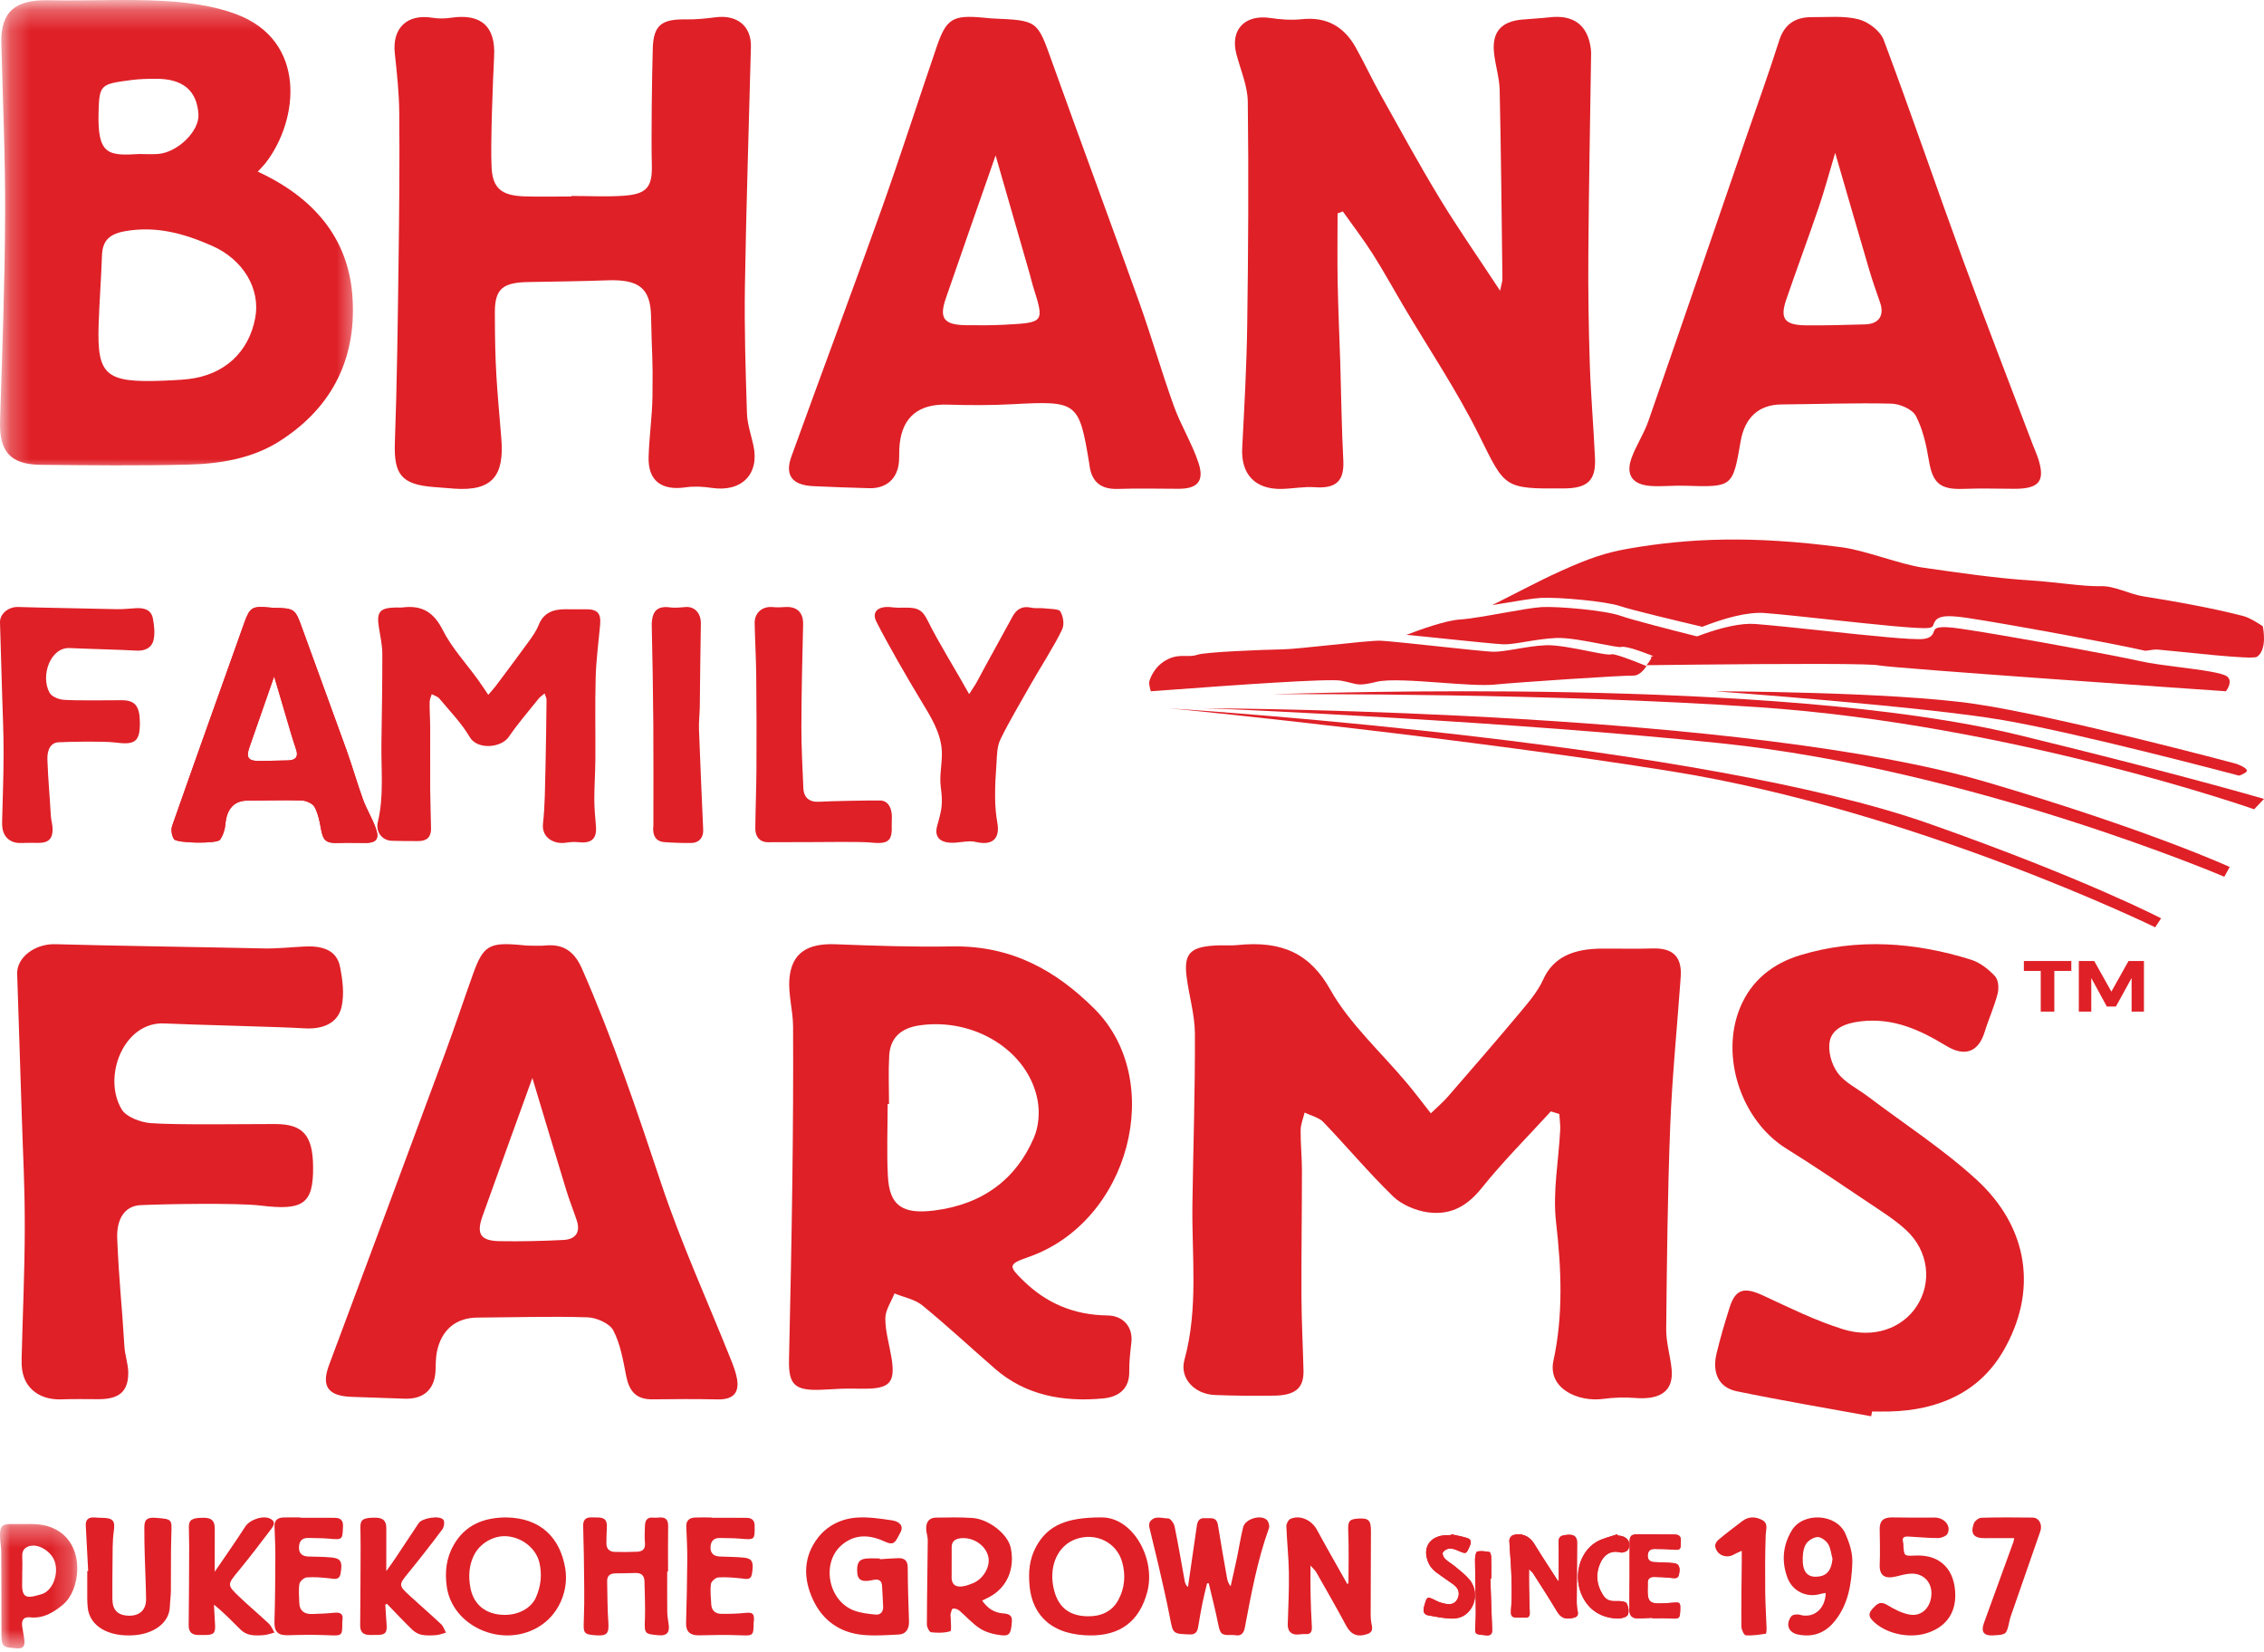
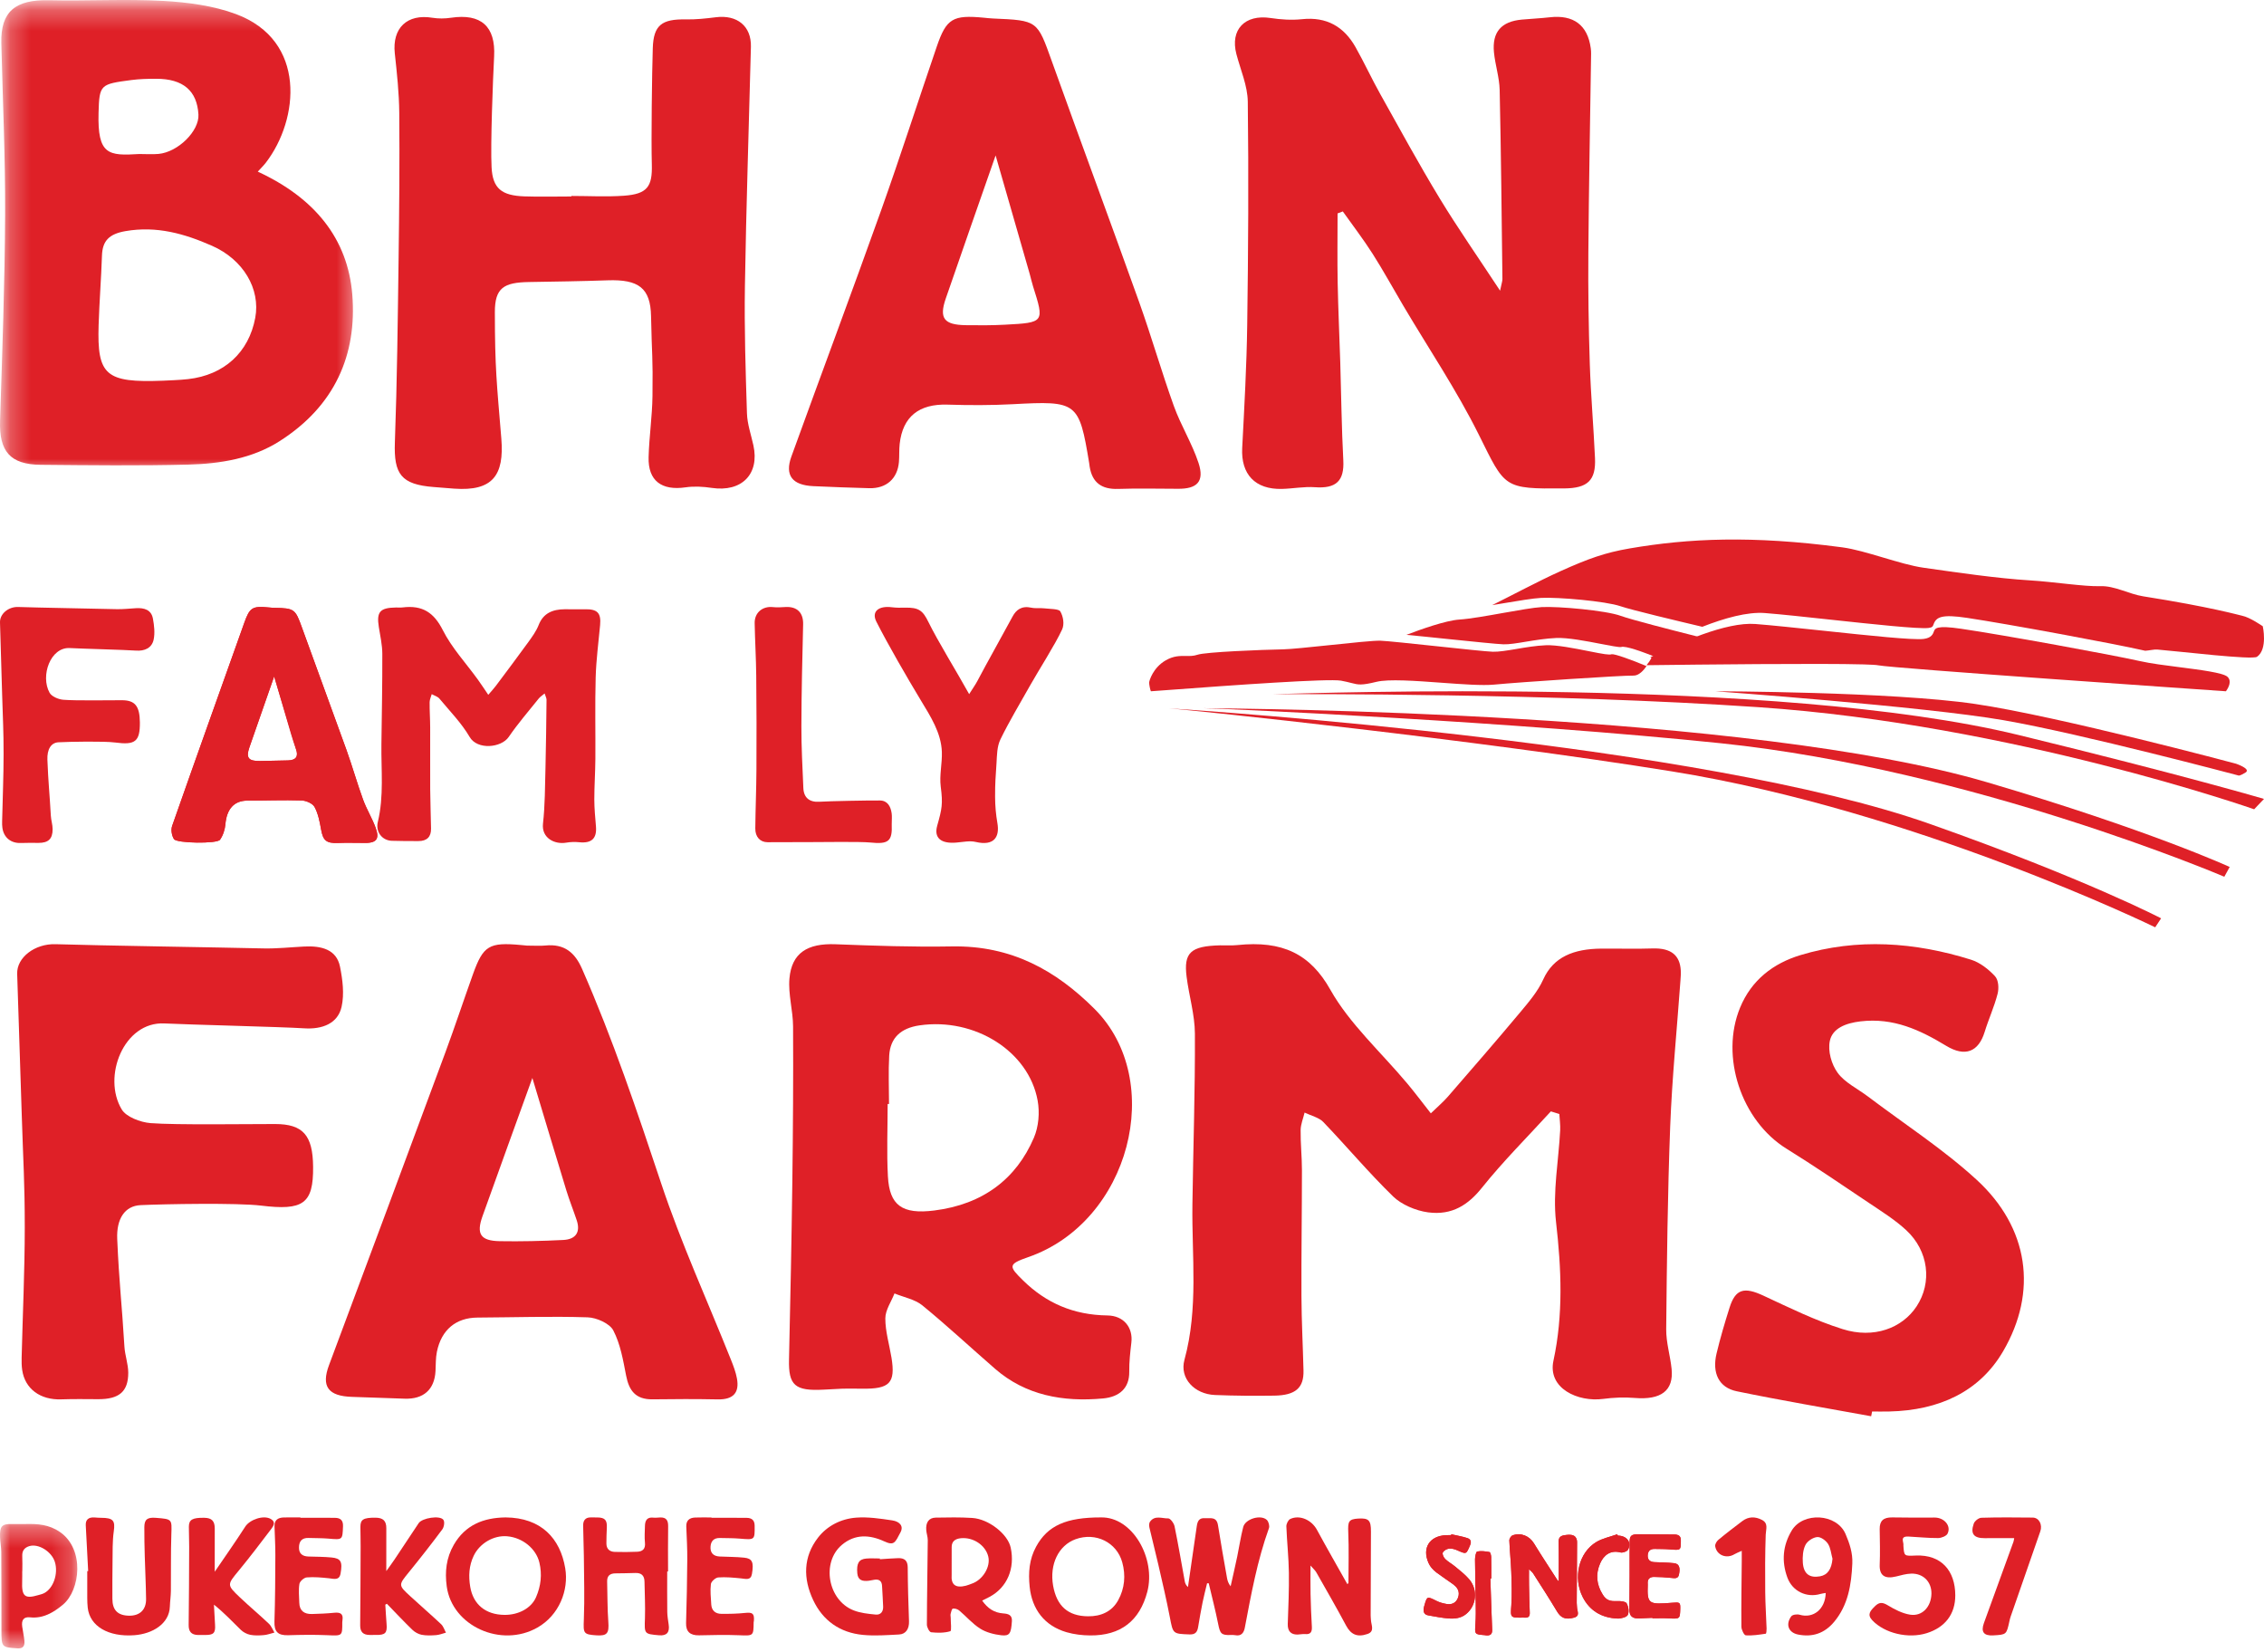
<svg xmlns="http://www.w3.org/2000/svg" xmlns:xlink="http://www.w3.org/1999/xlink" width="111px" height="81px" viewBox="0 0 111 81" version="1.1">
  <title>Group</title>
  <desc>Created with Sketch.</desc>
  <defs>
    <polygon id="path-1" points="0 0.322 3.79 0.322 3.79 6.421 0 6.421" />
    <polygon id="path-3" points="0.242 0.279 17.545 0.279 17.545 23.091 0.242 23.091" />
  </defs>
  <g id="Symbols" stroke="none" stroke-width="1" fill="none" fill-rule="evenodd">
    <g id="Header-1" transform="translate(-23, -23)">
      <g id="Group" transform="translate(23, 23)">
        <g id="Logo-/white">
          <g id="Group-3">
            <g id="Group">
              <g id="Page-1">
                <path d="M14.119,37.278 C13.66,37.291 13.2,37.301 12.74,37.307 C12.179,37.314 12.05,37.15 12.227,36.639 C12.627,35.481 13.034,34.325 13.441,33.159 L14.513,36.728 C14.639,37.085 14.514,37.267 14.119,37.278 M18.423,40.598 C18.252,40.12 17.976,39.678 17.802,39.201 C17.509,38.4 17.278,37.577 16.99,36.774 C16.271,34.773 15.529,32.78 14.809,30.779 C14.477,29.857 14.441,29.818 13.454,29.797 C13.362,29.796 13.27,29.788 13.178,29.779 C12.366,29.701 12.244,29.781 11.973,30.543 C10.792,33.857 9.604,37.169 8.44,40.488 C8.373,40.678 8.42,40.966 8.53,41.136 C8.665,41.344 10.643,41.371 10.786,41.167 C10.937,40.953 11.028,40.666 11.051,40.403 C11.115,39.661 11.478,39.25 12.12,39.249 C13.008,39.248 13.897,39.213 14.784,39.241 C15.008,39.248 15.33,39.388 15.422,39.561 C15.601,39.892 15.675,40.286 15.742,40.662 C15.839,41.208 15.997,41.346 16.565,41.324 C16.992,41.309 17.419,41.321 17.767,41.321 C18.446,41.351 18.622,41.157 18.423,40.598" id="Fill-1" fill="#df2027" />
                <path d="M59.181,77.616 C59.107,77.931 59.023,78.244 58.959,78.562 C58.878,78.96 58.809,79.362 58.742,79.764 C58.701,80.014 58.598,80.134 58.323,80.124 C57.494,80.093 57.513,80.101 57.353,79.268 C57.188,78.407 56.985,77.553 56.79,76.699 C56.651,76.093 56.494,75.492 56.354,74.886 C56.334,74.796 56.333,74.668 56.381,74.601 C56.618,74.265 56.976,74.445 57.276,74.436 C57.379,74.433 57.554,74.67 57.586,74.821 C57.771,75.718 57.922,76.622 58.088,77.524 C58.106,77.619 58.143,77.709 58.244,77.802 C58.388,76.81 58.534,75.818 58.675,74.825 C58.709,74.584 58.783,74.407 59.065,74.426 C59.333,74.444 59.648,74.327 59.717,74.776 C59.852,75.64 60.008,76.5 60.159,77.361 C60.183,77.496 60.226,77.626 60.336,77.764 C60.444,77.279 60.556,76.796 60.658,76.311 C60.759,75.827 60.829,75.335 60.953,74.858 C61.056,74.458 61.817,74.233 62.111,74.511 C62.197,74.592 62.254,74.804 62.214,74.915 C61.644,76.498 61.343,78.15 61.03,79.8 C60.983,80.05 60.849,80.22 60.562,80.162 C60.49,80.147 60.414,80.149 60.34,80.152 C59.879,80.168 59.819,80.089 59.724,79.608 C59.591,78.94 59.418,78.28 59.262,77.616 L59.181,77.616 Z" id="Fill-3" fill="#df2027" />
                <path d="M66.112,77.611 C66.112,76.779 66.139,75.946 66.103,75.115 C66.08,74.588 66.122,74.473 66.592,74.444 C67.109,74.413 67.218,74.531 67.215,75.076 C67.206,76.446 67.204,77.817 67.201,79.188 C67.2,79.264 67.212,79.34 67.215,79.417 C67.225,79.662 67.414,79.974 67.049,80.101 C66.535,80.281 66.227,80.119 65.997,79.69 C65.527,78.811 65.029,77.948 64.537,77.082 C64.484,76.988 64.396,76.914 64.252,76.747 C64.252,77.278 64.244,77.712 64.254,78.146 C64.266,78.678 64.287,79.21 64.318,79.741 C64.333,79.996 64.262,80.132 63.988,80.107 C63.867,80.097 63.742,80.127 63.619,80.13 C63.283,80.138 63.125,79.952 63.137,79.608 C63.164,78.771 63.205,77.933 63.192,77.096 C63.181,76.339 63.096,75.583 63.068,74.826 C63.064,74.704 63.159,74.512 63.258,74.465 C63.728,74.246 64.306,74.514 64.567,74.994 C65.051,75.888 65.559,76.769 66.056,77.655 C66.075,77.64 66.094,77.626 66.112,77.611" id="Fill-5" fill="#df2027" />
                <path d="M53.339,79.235 C53.988,79.244 54.52,78.999 54.823,78.447 C55.141,77.868 55.199,77.231 55.022,76.589 C54.751,75.607 53.717,75.099 52.732,75.457 C51.898,75.76 51.449,76.689 51.632,77.732 C51.808,78.735 52.366,79.226 53.339,79.235 M53.977,74.388 C55.521,74.351 56.683,76.395 56.249,78.039 C55.877,79.446 54.958,80.187 53.442,80.173 C53.058,80.17 52.661,80.122 52.295,80.017 C51.211,79.703 50.593,78.89 50.482,77.783 C50.413,77.096 50.458,76.447 50.798,75.823 C51.362,74.785 52.281,74.385 53.977,74.388" id="Fill-7" fill="#df2027" />
                <path d="M24.737,79.166 C25.439,79.171 26.052,78.828 26.28,78.302 C26.52,77.751 26.584,77.186 26.445,76.6 C26.282,75.92 25.627,75.381 24.87,75.313 C24.206,75.254 23.518,75.656 23.225,76.268 C22.99,76.758 22.967,77.268 23.054,77.789 C23.2,78.659 23.815,79.16 24.737,79.166 M24.791,74.388 C26.537,74.403 27.466,75.418 27.712,76.878 C27.895,77.961 27.409,79.184 26.352,79.786 C24.569,80.803 22.163,79.71 21.902,77.766 C21.806,77.048 21.878,76.371 22.252,75.725 C22.809,74.764 23.695,74.4 24.791,74.388" id="Fill-9" fill="#df2027" />
                <path d="M43.139,76.438 C43.436,76.42 43.734,76.394 44.031,76.385 C44.344,76.375 44.502,76.503 44.504,76.838 C44.509,77.718 44.535,78.597 44.567,79.476 C44.58,79.843 44.421,80.11 44.078,80.127 C43.488,80.158 42.891,80.203 42.306,80.147 C41.174,80.038 40.34,79.443 39.867,78.437 C39.374,77.389 39.375,76.324 40.106,75.379 C40.555,74.8 41.233,74.455 41.976,74.399 C42.559,74.355 43.158,74.446 43.742,74.533 C44.143,74.593 44.298,74.839 44.156,75.107 C43.881,75.626 43.843,75.787 43.349,75.56 C42.629,75.229 41.914,75.196 41.277,75.733 C40.262,76.588 40.585,78.442 41.845,78.942 C42.182,79.076 42.566,79.115 42.934,79.151 C43.179,79.175 43.309,79.003 43.299,78.76 C43.286,78.419 43.264,78.078 43.245,77.738 C43.232,77.52 43.117,77.412 42.89,77.44 C42.787,77.453 42.687,77.483 42.584,77.494 C42.297,77.523 42.064,77.481 42.032,77.128 C41.989,76.642 42.103,76.434 42.478,76.404 C42.697,76.386 42.918,76.401 43.139,76.401 C43.139,76.413 43.139,76.426 43.139,76.438" id="Fill-11" fill="#df2027" />
                <path d="M46.658,77.202 C46.62,77.692 46.85,77.862 47.352,77.737 C47.455,77.711 47.552,77.669 47.652,77.633 C48.188,77.447 48.575,76.806 48.453,76.305 C48.317,75.749 47.716,75.347 47.107,75.408 C46.834,75.436 46.659,75.559 46.659,75.841 C46.657,76.295 46.658,76.749 46.658,77.202 M48.155,78.466 C48.422,78.849 48.745,79.063 49.187,79.094 C49.441,79.111 49.632,79.176 49.612,79.472 C49.573,80.078 49.503,80.212 49.089,80.165 C48.735,80.124 48.352,80.026 48.06,79.842 C47.678,79.601 47.377,79.244 47.028,78.95 C46.951,78.886 46.812,78.841 46.717,78.859 C46.663,78.87 46.631,79.024 46.607,79.118 C46.591,79.177 46.613,79.244 46.612,79.307 C46.61,79.537 46.664,79.945 46.591,79.967 C46.299,80.055 45.964,80.052 45.653,80.018 C45.566,80.008 45.444,79.776 45.444,79.645 C45.447,78.266 45.475,76.886 45.487,75.506 C45.488,75.344 45.427,75.182 45.413,75.018 C45.381,74.631 45.54,74.404 45.879,74.398 C46.476,74.388 47.075,74.376 47.669,74.414 C48.48,74.467 49.411,75.209 49.552,75.865 C49.774,76.895 49.376,77.825 48.515,78.284 C48.404,78.344 48.29,78.398 48.155,78.466" id="Fill-13" fill="#df2027" />
                <path d="M32.712,77.039 C32.712,77.699 32.707,78.359 32.715,79.019 C32.719,79.224 32.753,79.429 32.783,79.634 C32.842,80.023 32.691,80.198 32.315,80.166 C31.576,80.101 31.594,80.101 31.621,79.325 C31.641,78.731 31.607,78.134 31.599,77.539 C31.595,77.227 31.437,77.101 31.143,77.112 C30.816,77.125 30.49,77.125 30.163,77.131 C29.908,77.136 29.759,77.248 29.767,77.532 C29.786,78.19 29.776,78.851 29.825,79.507 C29.866,80.063 29.773,80.203 29.246,80.169 C28.593,80.126 28.598,80.068 28.625,79.389 C28.667,78.344 28.633,77.296 28.625,76.249 C28.621,75.759 28.594,75.27 28.591,74.779 C28.589,74.54 28.701,74.385 28.959,74.388 C29.072,74.389 29.186,74.388 29.299,74.39 C29.66,74.397 29.769,74.521 29.752,74.892 C29.74,75.15 29.73,75.408 29.731,75.665 C29.731,75.938 29.894,76.07 30.138,76.078 C30.504,76.09 30.87,76.086 31.235,76.071 C31.497,76.06 31.653,75.944 31.621,75.627 C31.593,75.359 31.614,75.085 31.62,74.813 C31.625,74.54 31.723,74.364 32.032,74.399 C32.144,74.412 32.259,74.393 32.373,74.39 C32.667,74.382 32.764,74.535 32.758,74.828 C32.745,75.565 32.754,76.301 32.754,77.038 C32.739,77.038 32.726,77.039 32.712,77.039" id="Fill-15" fill="#df2027" />
                <path d="M10.528,77.051 C11.032,76.31 11.546,75.584 12.026,74.837 C12.247,74.494 12.921,74.26 13.274,74.463 C13.533,74.611 13.416,74.8 13.299,74.953 C12.782,75.633 12.267,76.314 11.723,76.975 C11.131,77.693 11.11,77.689 11.762,78.308 C12.226,78.748 12.719,79.16 13.183,79.599 C13.304,79.714 13.366,79.887 13.455,80.033 C13.283,80.076 13.114,80.142 12.94,80.157 C12.717,80.177 12.484,80.185 12.269,80.143 C12.104,80.11 11.928,80.017 11.809,79.902 C11.384,79.488 10.98,79.054 10.489,78.665 C10.507,78.989 10.521,79.313 10.543,79.637 C10.572,80.061 10.475,80.159 10.026,80.151 C9.92,80.149 9.814,80.154 9.708,80.152 C9.374,80.144 9.246,79.977 9.25,79.659 C9.267,78.383 9.27,77.108 9.275,75.833 C9.276,75.503 9.26,75.173 9.26,74.844 C9.261,74.496 9.436,74.398 10.015,74.406 C10.383,74.411 10.53,74.566 10.529,74.936 C10.527,75.632 10.528,76.327 10.528,77.051" id="Fill-17" fill="#df2027" />
                <path d="M18.891,78.665 C18.911,78.98 18.927,79.297 18.953,79.612 C18.99,80.057 18.892,80.158 18.418,80.149 C18.325,80.147 18.232,80.149 18.139,80.15 C17.808,80.153 17.656,80.005 17.659,79.679 C17.672,78.389 17.676,77.099 17.681,75.809 C17.682,75.492 17.672,75.174 17.67,74.857 C17.667,74.489 17.816,74.398 18.404,74.401 C18.784,74.403 18.941,74.557 18.94,74.915 C18.938,75.602 18.939,76.289 18.939,77.019 C19.078,76.824 19.217,76.639 19.345,76.448 C19.741,75.856 20.134,75.262 20.527,74.669 C20.696,74.414 21.566,74.274 21.738,74.505 C21.811,74.604 21.773,74.856 21.687,74.972 C21.161,75.679 20.617,76.373 20.06,77.058 C19.533,77.706 19.518,77.702 20.116,78.252 C20.616,78.714 21.134,79.158 21.629,79.624 C21.74,79.73 21.787,79.897 21.864,80.036 C21.704,80.079 21.548,80.145 21.386,80.158 C21.149,80.176 20.903,80.186 20.673,80.142 C20.508,80.11 20.335,80.011 20.215,79.895 C19.788,79.482 19.382,79.048 18.969,78.622 C18.943,78.637 18.917,78.651 18.891,78.665" id="Fill-19" fill="#df2027" />
                <path d="M4.323,77.02 C4.284,76.272 4.242,75.523 4.205,74.775 C4.192,74.511 4.326,74.365 4.648,74.391 C4.75,74.399 4.851,74.407 4.953,74.407 C5.557,74.408 5.652,74.547 5.579,75.065 C5.508,75.565 5.525,76.075 5.517,76.582 C5.507,77.178 5.51,77.775 5.51,78.371 C5.51,78.93 5.77,79.195 6.324,79.206 C6.848,79.216 7.169,78.918 7.162,78.387 C7.154,77.69 7.117,76.993 7.098,76.296 C7.086,75.816 7.072,75.336 7.077,74.856 C7.081,74.484 7.228,74.377 7.637,74.408 C8.45,74.472 8.425,74.471 8.401,75.216 C8.37,76.144 8.388,77.072 8.378,78.001 C8.375,78.254 8.336,78.507 8.328,78.761 C8.3,79.598 7.483,80.097 6.58,80.163 C5.317,80.255 4.401,79.724 4.301,78.813 C4.267,78.498 4.282,78.178 4.278,77.86 C4.275,77.58 4.278,77.301 4.278,77.021 C4.293,77.02 4.308,77.02 4.323,77.02" id="Fill-21" fill="#df2027" />
                <g id="Group-25" transform="translate(0, 74.388)">
                  <mask id="mask-2" fill="white">
                    <use xlink:href="#path-1" />
                  </mask>
                  <g id="Clip-24" />
                  <path d="M1.094,2.631 L1.09,2.631 C1.088,2.795 1.094,2.958 1.087,3.121 C1.057,3.869 1.212,4.006 1.879,3.808 C1.972,3.781 2.069,3.76 2.156,3.716 C2.614,3.489 2.866,2.762 2.692,2.187 C2.537,1.679 1.892,1.27 1.44,1.406 C1.225,1.471 1.077,1.608 1.091,1.897 C1.104,2.141 1.094,2.387 1.094,2.631 M1.268,0.324 C1.852,0.312 2.4,0.343 2.942,0.717 C4.16,1.559 3.937,3.565 3.088,4.275 C2.61,4.675 2.097,4.966 1.475,4.898 C1.169,4.865 1.043,5.02 1.089,5.355 C1.12,5.583 1.172,5.808 1.195,6.037 C1.222,6.304 1.129,6.437 0.861,6.419 C0.071,6.365 0.071,6.373 0.07,5.488 C0.069,4.222 0.07,2.956 0.062,1.69 C0.06,1.446 0.01,1.203 0.002,0.959 C-0.016,0.428 0.094,0.315 0.576,0.324 C0.806,0.328 1.037,0.324 1.268,0.324" id="Fill-23" fill="#df2027" mask="url(#mask-2)" />
                </g>
                <path d="M89.844,76.415 C89.775,76.166 89.754,75.882 89.622,75.681 C89.511,75.511 89.262,75.334 89.091,75.351 C88.883,75.372 88.612,75.547 88.516,75.741 C88.393,75.986 88.37,76.32 88.39,76.609 C88.43,77.16 88.722,77.366 89.231,77.276 C89.606,77.209 89.801,76.92 89.844,76.415 M89.512,78.092 C89.404,78.111 89.327,78.118 89.252,78.14 C88.578,78.339 87.878,78.014 87.629,77.329 C87.341,76.535 87.407,75.76 87.846,75.03 C88.4,74.108 90.052,74.19 90.485,75.204 C90.684,75.669 90.839,76.134 90.816,76.645 C90.771,77.687 90.609,78.687 89.927,79.505 C89.444,80.085 88.848,80.268 88.154,80.129 C87.689,80.035 87.532,79.638 87.82,79.239 C87.886,79.149 88.11,79.123 88.237,79.16 C88.897,79.354 89.493,78.893 89.512,78.092" id="Fill-26" fill="#df2027" />
                <path d="M34.883,74.407 C35.458,74.407 36.034,74.402 36.609,74.409 C36.859,74.413 36.997,74.525 36.999,74.794 C37.005,75.497 37.013,75.491 36.263,75.427 C35.943,75.4 35.619,75.406 35.297,75.397 C34.993,75.389 34.852,75.556 34.836,75.825 C34.818,76.117 34.966,76.29 35.282,76.304 C35.685,76.323 36.089,76.32 36.488,76.361 C36.883,76.402 36.964,76.584 36.867,77.158 C36.812,77.486 36.568,77.401 36.335,77.377 C35.962,77.34 35.584,77.303 35.213,77.33 C35.08,77.341 34.87,77.529 34.854,77.655 C34.813,77.984 34.852,78.324 34.872,78.659 C34.89,78.952 35.072,79.113 35.369,79.115 C35.756,79.118 36.145,79.111 36.529,79.07 C36.891,79.032 36.987,79.095 36.963,79.453 C36.961,79.479 36.95,79.504 36.95,79.53 C36.942,80.212 36.943,80.192 36.207,80.163 C35.564,80.137 34.918,80.155 34.274,80.168 C33.829,80.177 33.625,79.98 33.637,79.567 C33.667,78.534 33.689,77.501 33.696,76.468 C33.701,75.926 33.669,75.383 33.648,74.841 C33.635,74.547 33.79,74.406 34.078,74.394 C34.346,74.382 34.615,74.391 34.883,74.391 L34.883,74.407 Z" id="Fill-28" fill="#df2027" />
                <path d="M14.728,74.406 C15.292,74.406 15.857,74.401 16.421,74.408 C16.695,74.411 16.829,74.532 16.817,74.823 C16.79,75.495 16.803,75.488 16.101,75.427 C15.78,75.4 15.454,75.407 15.13,75.395 C14.802,75.384 14.667,75.555 14.659,75.847 C14.65,76.154 14.815,76.296 15.127,76.305 C15.504,76.316 15.883,76.316 16.258,76.352 C16.713,76.395 16.802,76.561 16.696,77.145 C16.632,77.49 16.373,77.398 16.126,77.371 C15.766,77.333 15.399,77.299 15.04,77.329 C14.906,77.339 14.701,77.52 14.68,77.647 C14.63,77.948 14.667,78.264 14.674,78.574 C14.683,78.961 14.912,79.135 15.299,79.123 C15.66,79.113 16.023,79.099 16.383,79.062 C16.671,79.033 16.837,79.099 16.792,79.412 C16.787,79.451 16.781,79.489 16.781,79.528 C16.785,80.213 16.787,80.194 16.032,80.161 C15.4,80.134 14.764,80.143 14.131,80.163 C13.62,80.179 13.44,79.986 13.456,79.491 C13.491,78.408 13.496,77.324 13.5,76.241 C13.503,75.765 13.471,75.288 13.459,74.811 C13.452,74.512 13.635,74.396 13.918,74.39 C14.188,74.385 14.458,74.389 14.728,74.389 C14.728,74.395 14.728,74.4 14.728,74.406" id="Fill-30" fill="#df2027" />
                <path d="M93.32,75.767 C93.356,76.294 93.356,76.281 93.926,76.257 C95.188,76.204 95.859,77.009 95.864,78.201 C95.868,79.142 95.353,79.781 94.467,80.061 C93.556,80.348 92.395,80.068 91.795,79.431 C91.528,79.148 91.702,78.967 91.914,78.753 C92.123,78.543 92.278,78.53 92.549,78.693 C92.885,78.895 93.265,79.096 93.652,79.156 C94.244,79.248 94.681,78.77 94.695,78.131 C94.707,77.548 94.294,77.124 93.697,77.144 C93.452,77.152 93.208,77.222 92.968,77.282 C92.394,77.424 92.137,77.226 92.159,76.7 C92.183,76.121 92.166,75.539 92.158,74.958 C92.152,74.555 92.341,74.381 92.774,74.388 C93.465,74.397 94.157,74.402 94.848,74.395 C95.318,74.391 95.679,74.8 95.484,75.186 C95.426,75.301 95.183,75.399 95.024,75.4 C94.541,75.403 94.057,75.35 93.572,75.326 C93.12,75.303 93.354,75.603 93.32,75.767" id="Fill-32" fill="#df2027" />
                <path d="M98.752,75.403 C98.257,75.403 97.786,75.399 97.314,75.405 C96.775,75.411 96.593,75.195 96.771,74.689 C96.815,74.562 97.012,74.408 97.143,74.405 C97.982,74.379 98.821,74.388 99.66,74.396 C99.973,74.399 100.148,74.743 100.032,75.073 C99.544,76.466 99.061,77.86 98.577,79.254 C98.552,79.326 98.534,79.402 98.518,79.477 C98.374,80.133 98.375,80.134 97.727,80.171 C97.258,80.198 97.111,80 97.27,79.562 C97.754,78.235 98.236,76.907 98.717,75.58 C98.737,75.523 98.741,75.461 98.752,75.403" id="Fill-34" fill="#df2027" />
                <path d="M85.395,76.026 C85.226,76.104 85.127,76.138 85.041,76.19 C84.65,76.431 84.164,76.244 84.093,75.801 C84.077,75.702 84.166,75.553 84.256,75.48 C84.636,75.164 85.031,74.864 85.425,74.566 C85.728,74.337 86.061,74.341 86.384,74.509 C86.711,74.679 86.581,74.959 86.57,75.234 C86.537,76.169 86.538,77.107 86.546,78.044 C86.551,78.641 86.593,79.238 86.613,79.836 C86.617,79.924 86.6,80.085 86.573,80.089 C86.248,80.136 85.916,80.192 85.592,80.168 C85.506,80.161 85.378,79.891 85.377,79.741 C85.367,78.674 85.386,77.607 85.395,76.54 C85.397,76.39 85.395,76.241 85.395,76.026" id="Fill-36" fill="#df2027" />
                <path d="M76.422,77.519 C76.411,77.51 76.376,77.491 76.359,77.464 C75.972,76.862 75.577,76.265 75.205,75.657 C74.986,75.299 74.569,75.118 74.161,75.267 C74.081,75.296 73.997,75.433 74,75.518 C74.019,76.031 74.077,76.544 74.095,77.057 C74.114,77.602 74.134,78.149 74.098,78.691 C74.056,79.309 74.032,79.31 74.692,79.299 C74.713,79.298 74.733,79.3 74.752,79.302 C74.952,79.316 75.009,79.223 75.001,79.052 C74.982,78.599 74.973,78.146 74.965,77.693 C74.96,77.455 74.964,77.217 74.964,76.925 C75.062,77.023 75.127,77.068 75.164,77.128 C75.559,77.747 75.959,78.363 76.335,78.992 C76.522,79.306 76.741,79.42 77.172,79.301 C77.488,79.214 77.318,78.974 77.318,78.793 C77.318,78.72 77.303,78.648 77.304,78.576 C77.309,77.587 77.316,76.599 77.321,75.611 C77.321,75.566 77.317,75.519 77.305,75.476 C77.241,75.256 77.065,75.199 76.688,75.262 C76.471,75.299 76.411,75.409 76.416,75.609 C76.431,76.243 76.422,76.878 76.422,77.519" id="Fill-38" fill="#df2027" />
                <path d="M81.017,79.31 C81.017,79.318 81.018,79.325 81.018,79.333 C81.281,79.333 81.544,79.321 81.806,79.336 C82.365,79.366 82.365,79.371 82.38,78.865 C82.389,78.546 82.347,78.543 82.006,78.57 C80.837,78.662 80.75,78.653 80.787,77.69 C80.789,77.654 80.785,77.617 80.784,77.58 C80.784,77.393 80.906,77.304 81.09,77.305 C81.371,77.307 81.653,77.323 81.933,77.353 C82.104,77.37 82.269,77.405 82.315,77.198 C82.394,76.837 82.321,76.656 82.067,76.63 C81.747,76.596 81.424,76.596 81.101,76.579 C80.875,76.567 80.776,76.44 80.785,76.248 C80.793,76.06 80.887,75.928 81.121,75.933 C81.373,75.939 81.626,75.935 81.877,75.956 C82.415,76.001 82.407,76.006 82.409,75.511 C82.41,75.303 82.3,75.228 82.096,75.226 C81.503,75.221 80.908,75.218 80.314,75.214 C79.969,75.212 79.896,75.299 79.897,75.61 C79.901,76.708 79.898,77.806 79.886,78.904 C79.883,79.22 80.027,79.359 80.382,79.338 C80.594,79.326 80.806,79.32 81.017,79.31" id="Fill-40" fill="#df2027" />
                <path d="M71.156,75.214 C71.153,75.228 71.15,75.242 71.147,75.256 C71.066,75.256 70.985,75.253 70.904,75.257 C70.088,75.293 69.712,75.883 70.037,76.619 C70.209,77.011 70.59,77.188 70.907,77.429 C71.056,77.542 71.226,77.634 71.359,77.763 C71.535,77.935 71.566,78.157 71.46,78.379 C71.353,78.602 71.149,78.672 70.917,78.631 C70.751,78.602 70.58,78.556 70.431,78.481 C69.963,78.247 69.967,78.24 69.828,78.73 C69.819,78.764 69.809,78.798 69.803,78.833 C69.774,79.015 69.823,79.156 70.027,79.19 C70.363,79.247 70.699,79.318 71.037,79.342 C71.333,79.362 71.631,79.328 71.88,79.126 C72.386,78.715 72.474,77.949 72.039,77.43 C71.84,77.193 71.585,77 71.346,76.799 C71.189,76.667 71,76.569 70.855,76.426 C70.778,76.351 70.703,76.188 70.738,76.112 C70.78,76.018 70.93,75.931 71.043,75.918 C71.176,75.902 71.329,75.948 71.456,76.004 C71.9,76.2 71.883,76.2 72.075,75.753 C72.159,75.557 72.092,75.449 71.934,75.398 C71.682,75.317 71.416,75.274 71.156,75.214" id="Fill-42" fill="#df2027" />
                <path d="M79.319,75.279 C79.309,75.257 79.3,75.236 79.29,75.214 C78.948,75.337 78.571,75.412 78.27,75.591 C77.403,76.107 77.112,77.343 77.599,78.295 C77.932,78.946 78.504,79.312 79.305,79.346 C79.478,79.354 79.761,79.273 79.808,79.167 C79.88,79.004 79.841,78.763 79.751,78.598 C79.703,78.511 79.443,78.481 79.283,78.489 C78.928,78.508 78.75,78.445 78.578,78.169 C78.272,77.677 78.222,77.172 78.452,76.641 C78.624,76.245 78.953,75.974 79.452,76.106 C79.553,76.132 79.764,76.059 79.812,75.979 C80.021,75.624 79.766,75.281 79.319,75.279" id="Fill-44" fill="#df2027" />
                <path d="M73.07,77.386 C73.085,77.386 73.099,77.385 73.114,77.385 C73.114,77.031 73.119,76.677 73.11,76.324 C73.108,76.24 73.068,76.093 73.028,76.086 C72.829,76.05 72.619,76.02 72.425,76.059 C72.367,76.07 72.318,76.309 72.318,76.444 C72.321,77.168 72.343,77.893 72.353,78.617 C72.357,78.942 72.361,79.268 72.339,79.591 C72.302,80.121 72.293,80.12 72.791,80.159 C72.826,80.162 72.861,80.173 72.896,80.173 C73.074,80.177 73.168,80.106 73.158,79.891 C73.124,79.056 73.099,78.221 73.07,77.386" id="Fill-46" fill="#df2027" />
                <path d="M76.422,77.519 C76.422,76.878 76.431,76.243 76.416,75.609 C76.411,75.409 76.471,75.299 76.688,75.262 C77.065,75.199 77.241,75.256 77.305,75.476 C77.317,75.519 77.321,75.566 77.321,75.611 C77.316,76.599 77.309,77.587 77.304,78.576 C77.303,78.648 77.318,78.72 77.318,78.793 C77.318,78.974 77.488,79.214 77.172,79.301 C76.741,79.42 76.522,79.306 76.335,78.992 C75.959,78.363 75.559,77.747 75.164,77.128 C75.127,77.068 75.062,77.023 74.964,76.925 C74.964,77.217 74.96,77.455 74.965,77.693 C74.973,78.146 74.982,78.599 75.001,79.052 C75.009,79.223 74.952,79.316 74.752,79.302 C74.733,79.3 74.713,79.298 74.692,79.299 C74.032,79.31 74.056,79.309 74.098,78.691 C74.134,78.149 74.114,77.602 74.095,77.057 C74.077,76.544 74.019,76.031 74,75.518 C73.997,75.433 74.081,75.296 74.161,75.267 C74.569,75.118 74.986,75.299 75.205,75.657 C75.577,76.265 75.972,76.862 76.359,77.464 C76.376,77.491 76.411,77.51 76.422,77.519" id="Fill-48" fill="#df2027" />
                <path d="M81.017,79.31 C80.806,79.32 80.594,79.326 80.382,79.338 C80.027,79.359 79.883,79.22 79.886,78.904 C79.898,77.806 79.901,76.708 79.897,75.61 C79.896,75.299 79.969,75.212 80.314,75.214 C80.908,75.218 81.503,75.221 82.096,75.226 C82.3,75.228 82.41,75.303 82.409,75.511 C82.407,76.006 82.415,76.001 81.877,75.956 C81.626,75.935 81.373,75.939 81.121,75.933 C80.887,75.928 80.793,76.06 80.785,76.248 C80.776,76.44 80.875,76.567 81.101,76.579 C81.424,76.596 81.747,76.596 82.067,76.63 C82.321,76.656 82.394,76.837 82.315,77.198 C82.269,77.405 82.104,77.37 81.933,77.353 C81.653,77.323 81.371,77.307 81.09,77.305 C80.906,77.304 80.784,77.393 80.784,77.58 C80.785,77.617 80.789,77.654 80.787,77.69 C80.75,78.653 80.837,78.662 82.006,78.57 C82.347,78.543 82.389,78.546 82.38,78.865 C82.365,79.371 82.365,79.366 81.806,79.336 C81.544,79.321 81.281,79.333 81.018,79.333 C81.018,79.325 81.017,79.318 81.017,79.31" id="Fill-50" fill="#df2027" />
                <path d="M71.156,75.214 C71.416,75.274 71.682,75.317 71.934,75.398 C72.092,75.449 72.159,75.557 72.075,75.753 C71.883,76.2 71.9,76.2 71.456,76.004 C71.329,75.948 71.176,75.902 71.043,75.918 C70.93,75.931 70.78,76.018 70.738,76.112 C70.703,76.188 70.778,76.351 70.855,76.426 C71,76.569 71.189,76.667 71.346,76.799 C71.585,77 71.84,77.193 72.039,77.43 C72.474,77.949 72.386,78.715 71.88,79.126 C71.631,79.328 71.333,79.362 71.037,79.342 C70.699,79.318 70.363,79.247 70.027,79.19 C69.823,79.156 69.774,79.015 69.803,78.833 C69.809,78.798 69.819,78.764 69.828,78.73 C69.967,78.24 69.963,78.247 70.431,78.481 C70.58,78.556 70.751,78.602 70.917,78.631 C71.149,78.672 71.353,78.602 71.46,78.379 C71.566,78.157 71.535,77.935 71.359,77.763 C71.226,77.634 71.056,77.542 70.907,77.429 C70.59,77.188 70.209,77.011 70.037,76.619 C69.712,75.883 70.088,75.293 70.904,75.257 C70.985,75.253 71.066,75.256 71.147,75.256 C71.15,75.242 71.153,75.228 71.156,75.214" id="Fill-52" fill="#df2027" />
                <path d="M79.319,75.279 C79.766,75.281 80.021,75.624 79.812,75.979 C79.764,76.059 79.553,76.132 79.452,76.106 C78.953,75.974 78.624,76.245 78.452,76.641 C78.222,77.172 78.272,77.677 78.578,78.169 C78.75,78.445 78.928,78.508 79.283,78.489 C79.443,78.481 79.703,78.511 79.751,78.598 C79.841,78.763 79.88,79.004 79.808,79.167 C79.761,79.273 79.478,79.354 79.305,79.346 C78.504,79.312 77.932,78.946 77.599,78.295 C77.112,77.343 77.403,76.107 78.27,75.591 C78.571,75.412 78.948,75.337 79.29,75.214 C79.3,75.236 79.309,75.257 79.319,75.279" id="Fill-54" fill="#df2027" />
                <path d="M73.07,77.386 C73.099,78.221 73.124,79.056 73.158,79.891 C73.168,80.106 73.074,80.177 72.896,80.173 C72.861,80.173 72.826,80.162 72.791,80.159 C72.293,80.12 72.302,80.121 72.339,79.591 C72.361,79.268 72.357,78.942 72.353,78.617 C72.343,77.893 72.321,77.168 72.318,76.444 C72.318,76.309 72.367,76.07 72.425,76.059 C72.619,76.02 72.829,76.05 73.028,76.086 C73.068,76.093 73.108,76.24 73.11,76.324 C73.119,76.677 73.114,77.031 73.114,77.385 C73.099,77.385 73.085,77.386 73.07,77.386" id="Fill-56" fill="#df2027" />
                <path d="M56.586,35.554 C56.427,35.545 56.341,35.541 56.341,35.541 C56.368,35.544 56.452,35.549 56.586,35.554" id="Fill-58" fill="#df2027" />
                <path d="M73.546,14.25 C73.62,13.891 73.662,13.784 73.661,13.677 C73.623,10.588 73.594,7.499 73.526,4.411 C73.512,3.793 73.306,3.181 73.246,2.561 C73.151,1.565 73.609,1.052 74.618,0.96 C75.071,0.918 75.526,0.9 75.978,0.848 C77.145,0.712 77.84,1.229 77.992,2.363 C78.004,2.451 78.011,2.541 78.009,2.63 C77.963,5.892 77.898,9.153 77.874,12.416 C77.86,14.224 77.887,16.034 77.945,17.841 C77.995,19.38 78.13,20.916 78.2,22.454 C78.251,23.549 77.841,23.934 76.693,23.944 C73.693,23.97 73.801,23.918 72.505,21.313 C71.42,19.13 70.042,17.085 68.796,14.978 C68.295,14.131 67.823,13.266 67.294,12.436 C66.841,11.726 66.325,11.053 65.836,10.365 C65.751,10.397 65.665,10.429 65.579,10.462 C65.579,11.598 65.562,12.734 65.584,13.87 C65.609,15.169 65.67,16.468 65.711,17.768 C65.76,19.368 65.775,20.969 65.86,22.567 C65.913,23.571 65.514,23.961 64.472,23.885 C63.936,23.846 63.39,23.955 62.848,23.968 C61.535,24 60.837,23.247 60.903,21.966 C61.007,19.955 61.121,17.943 61.149,15.931 C61.2,12.283 61.222,8.634 61.177,4.986 C61.167,4.205 60.822,3.427 60.618,2.65 C60.304,1.45 61.036,0.692 62.294,0.883 C62.799,0.96 63.327,0.994 63.833,0.941 C65.045,0.812 65.892,1.309 66.459,2.31 C66.885,3.064 67.246,3.852 67.669,4.607 C68.626,6.32 69.566,8.044 70.583,9.721 C71.477,11.192 72.467,12.608 73.546,14.25" id="Fill-60" fill="#df2027" />
                <g id="Group-64">
                  <mask id="mask-4" fill="white">
                    <use xlink:href="#path-3" />
                  </mask>
                  <g id="Clip-63" />
                  <path d="M6.829,7.55 C7.143,7.55 7.458,7.573 7.769,7.546 C8.73,7.46 9.776,6.419 9.729,5.614 C9.663,4.449 8.977,3.862 7.662,3.862 C7.256,3.862 6.846,3.87 6.445,3.923 C4.922,4.126 4.869,4.132 4.832,5.529 C4.776,7.598 5.312,7.645 6.829,7.55 M7.99,18.663 C8.286,18.645 8.757,18.637 9.222,18.585 C10.989,18.386 12.198,17.276 12.514,15.583 C12.779,14.161 11.925,12.723 10.396,12.05 C9.052,11.458 7.688,11.064 6.147,11.331 C5.336,11.473 5.022,11.817 4.999,12.535 C4.961,13.669 4.871,14.801 4.835,15.934 C4.758,18.398 5.173,18.771 7.99,18.663 M12.639,8.414 C15.413,9.698 17.051,11.686 17.272,14.444 C17.508,17.387 16.42,19.902 13.703,21.63 C12.364,22.481 10.803,22.735 9.231,22.776 C6.819,22.837 4.404,22.809 1.992,22.786 C0.492,22.772 -0.045,22.12 0.003,20.629 C0.111,17.252 0.235,13.874 0.251,10.496 C0.264,7.703 0.133,4.909 0.065,2.116 C0.028,0.571 0.74,-0.027 2.411,0.011 C4.276,0.054 6.148,-0.058 8.008,0.045 C9.206,0.112 10.459,0.278 11.563,0.688 C15.055,1.985 14.657,5.859 13.04,7.967 C12.934,8.106 12.806,8.229 12.639,8.414" id="Fill-62" fill="#df2027" mask="url(#mask-4)" />
                </g>
                <path d="M28.015,9.606 C28.878,9.606 29.744,9.657 30.602,9.594 C31.736,9.51 31.988,9.148 31.958,8.064 C31.923,6.849 31.966,3.573 32.005,2.358 C32.04,1.232 32.446,0.929 33.628,0.951 C34.116,0.961 34.609,0.907 35.094,0.846 C36.143,0.713 36.842,1.282 36.816,2.294 C36.717,6.204 36.584,10.114 36.522,14.024 C36.489,16.103 36.555,18.184 36.622,20.263 C36.638,20.789 36.824,21.309 36.938,21.832 C37.248,23.245 36.363,24.137 34.895,23.918 C34.475,23.855 34.032,23.83 33.615,23.89 C32.435,24.062 31.769,23.568 31.8,22.413 C31.826,21.411 31.978,20.412 31.99,19.411 C32.016,17.422 31.959,17.491 31.92,15.502 C31.893,14.121 31.316,13.689 29.787,13.742 C28.501,13.788 27.215,13.804 25.929,13.826 C24.699,13.847 24.261,14.112 24.262,15.303 C24.265,18.056 24.353,18.757 24.579,21.498 C24.728,23.307 24.152,24.088 22.272,23.955 C21.934,23.931 21.597,23.901 21.259,23.875 C19.67,23.751 19.304,23.246 19.36,21.691 C19.47,18.677 19.502,15.66 19.543,12.644 C19.575,10.274 19.596,7.904 19.575,5.535 C19.567,4.56 19.461,3.585 19.356,2.614 C19.223,1.374 19.961,0.667 21.201,0.871 C21.495,0.919 21.811,0.915 22.106,0.871 C23.59,0.649 24.304,1.297 24.226,2.767 C24.167,3.89 24.043,7.078 24.101,8.199 C24.154,9.246 24.6,9.587 25.705,9.627 C26.474,9.653 27.245,9.632 28.015,9.632 L28.015,9.606 Z" id="Fill-65" fill="#df2027" />
-                 <path d="M89.976,7.494 C89.669,8.519 89.448,9.347 89.172,10.158 C88.656,11.674 88.094,13.176 87.575,14.692 C87.258,15.622 87.493,15.934 88.525,15.948 C89.498,15.96 90.472,15.929 91.445,15.902 C92.124,15.882 92.398,15.462 92.177,14.83 C91.992,14.3 91.804,13.77 91.646,13.231 C91.102,11.389 90.571,9.544 89.976,7.494 M98.575,23.96 C98.011,23.96 97.13,23.933 96.251,23.966 C95.116,24.007 94.753,23.681 94.569,22.571 C94.446,21.825 94.278,21.054 93.932,20.39 C93.764,20.066 93.152,19.798 92.733,19.788 C90.936,19.744 89.137,19.812 87.34,19.827 C86.239,19.837 85.544,20.456 85.34,21.638 C84.95,23.891 84.95,23.886 82.596,23.812 C82.047,23.795 81.494,23.859 80.947,23.824 C80.03,23.765 79.688,23.278 79.998,22.436 C80.223,21.823 80.6,21.263 80.815,20.647 C82.428,16.011 84.018,11.366 85.615,6.724 C86.157,5.147 86.726,3.578 87.23,1.99 C87.488,1.175 88.026,0.833 88.85,0.84 C89.612,0.847 90.407,0.762 91.125,0.947 C91.604,1.07 92.19,1.519 92.354,1.956 C93.691,5.517 94.915,9.117 96.222,12.69 C97.332,15.726 98.505,18.742 99.651,21.766 C99.756,22.044 99.884,22.316 99.966,22.6 C100.259,23.624 99.958,24 98.575,23.96" id="Fill-67" fill="#df2027" />
                <path d="M48.813,7.62 C47.969,10.038 47.162,12.334 46.369,14.635 C46.035,15.603 46.28,15.924 47.346,15.941 C47.987,15.951 48.629,15.952 49.269,15.918 C51.21,15.815 51.209,15.808 50.646,14.029 C50.583,13.83 50.541,13.626 50.484,13.426 C49.934,11.512 49.383,9.599 48.813,7.62 M57.739,23.961 C56.767,23.96 55.795,23.934 54.824,23.968 C54.009,23.996 53.552,23.659 53.425,22.882 C53.416,22.823 53.41,22.764 53.401,22.705 C52.904,19.699 52.816,19.645 49.655,19.815 C48.59,19.872 47.52,19.869 46.453,19.836 C45.062,19.792 44.258,20.421 44.11,21.76 C44.077,22.055 44.098,22.355 44.073,22.651 C44.002,23.466 43.457,23.953 42.622,23.933 C41.707,23.911 40.794,23.873 39.88,23.833 C38.844,23.786 38.466,23.307 38.8,22.381 C40.258,18.355 41.76,14.344 43.2,10.311 C44.15,7.646 45.014,4.951 45.931,2.275 C46.4,0.905 46.719,0.723 48.236,0.868 C48.388,0.883 48.54,0.901 48.693,0.907 C50.88,1.001 50.855,1.009 51.565,2.991 C52.981,6.94 54.443,10.875 55.856,14.825 C56.457,16.506 56.947,18.224 57.552,19.904 C57.894,20.853 58.443,21.734 58.76,22.689 C59.062,23.602 58.7,23.974 57.739,23.961" id="Fill-69" fill="#df2027" />
                <path d="M23.939,34.062 C24.091,33.884 24.211,33.757 24.314,33.619 C24.846,32.908 25.38,32.199 25.9,31.481 C26.093,31.214 26.292,30.939 26.409,30.641 C26.636,30.06 27.091,29.871 27.689,29.867 C28.017,29.865 28.346,29.876 28.673,29.868 C29.292,29.854 29.478,30.05 29.422,30.649 C29.343,31.5 29.229,32.35 29.205,33.203 C29.168,34.538 29.199,35.875 29.19,37.21 C29.185,37.873 29.138,38.535 29.138,39.198 C29.139,39.637 29.183,40.078 29.219,40.518 C29.268,41.106 29.003,41.351 28.402,41.289 C28.19,41.267 27.967,41.274 27.758,41.31 C27.189,41.407 26.543,41.081 26.622,40.376 C26.722,39.473 26.72,38.559 26.744,37.649 C26.772,36.535 26.783,35.42 26.796,34.306 C26.797,34.225 26.749,34.144 26.702,33.995 C26.577,34.101 26.478,34.162 26.412,34.245 C25.914,34.868 25.388,35.474 24.941,36.128 C24.579,36.659 23.404,36.78 23.024,36.125 C22.629,35.448 22.054,34.862 21.543,34.247 C21.458,34.145 21.295,34.101 21.167,34.029 C21.131,34.161 21.065,34.292 21.064,34.424 C21.06,34.836 21.09,35.249 21.091,35.661 C21.095,36.672 21.086,37.684 21.092,38.695 C21.096,39.338 21.124,39.98 21.133,40.623 C21.139,41.015 20.941,41.235 20.508,41.232 C20.074,41.23 19.639,41.234 19.205,41.218 C18.737,41.201 18.406,40.784 18.524,40.295 C18.829,39.03 18.683,37.752 18.7,36.478 C18.719,35.002 18.749,33.526 18.744,32.05 C18.742,31.613 18.643,31.174 18.573,30.738 C18.455,29.994 18.626,29.794 19.415,29.781 C19.525,29.78 19.636,29.791 19.744,29.777 C20.717,29.657 21.278,30.035 21.711,30.893 C22.149,31.76 22.847,32.51 23.427,33.313 C23.591,33.54 23.743,33.774 23.939,34.062" id="Fill-71" fill="#df2027" />
                <path d="M13.441,33.159 C13.034,34.324 12.628,35.481 12.227,36.639 C12.05,37.149 12.179,37.314 12.74,37.307 C13.2,37.301 13.66,37.29 14.119,37.278 C14.514,37.267 14.64,37.085 14.512,36.728 C14.428,36.489 14.347,36.248 14.275,36.005 C13.993,35.051 13.715,34.096 13.441,33.159 M17.768,41.321 C17.419,41.321 16.992,41.308 16.566,41.325 C15.998,41.345 15.84,41.208 15.742,40.662 C15.675,40.286 15.601,39.891 15.423,39.561 C15.33,39.388 15.008,39.248 14.784,39.241 C13.897,39.213 13.008,39.248 12.12,39.249 C11.479,39.25 11.115,39.66 11.052,40.403 C11.029,40.666 10.937,40.952 10.786,41.167 C10.643,41.371 8.666,41.343 8.53,41.136 C8.419,40.966 8.374,40.677 8.44,40.488 C9.605,37.169 10.792,33.857 11.972,30.543 C12.244,29.781 12.366,29.701 13.178,29.779 C13.27,29.787 13.362,29.796 13.454,29.797 C14.442,29.818 14.477,29.857 14.809,30.778 C15.53,32.779 16.271,34.773 16.99,36.774 C17.278,37.577 17.509,38.399 17.801,39.2 C17.976,39.678 18.252,40.12 18.423,40.598 C18.622,41.156 18.446,41.351 17.768,41.321" id="Fill-73" fill="#df2027" />
                <path d="M47.516,34.028 C47.711,33.719 47.828,33.557 47.918,33.386 C48.369,32.527 49.186,31.077 49.646,30.221 C49.819,29.9 50.084,29.684 50.568,29.791 C50.765,29.835 50.986,29.797 51.192,29.822 C51.47,29.855 51.91,29.843 51.985,29.973 C52.131,30.225 52.192,30.602 52.074,30.858 C51.735,31.595 50.909,32.882 50.507,33.598 C50.014,34.478 49.487,35.346 49.05,36.245 C48.878,36.599 48.881,37.021 48.857,37.415 C48.811,38.159 48.787,38.322 48.788,39.068 C48.789,39.497 48.827,39.929 48.901,40.354 C49.016,41.013 48.756,41.49 47.835,41.274 C47.547,41.205 47.207,41.278 46.893,41.305 C46.141,41.371 45.778,41.085 45.951,40.474 C46.184,39.647 46.233,39.413 46.123,38.565 C46.051,38.007 46.197,37.43 46.178,36.864 C46.146,35.927 45.627,35.127 45.134,34.311 C44.492,33.248 43.523,31.576 42.968,30.478 C42.715,29.979 43.074,29.687 43.725,29.769 C43.933,29.795 44.148,29.796 44.359,29.79 C45.06,29.769 45.25,29.944 45.519,30.493 C45.989,31.451 46.926,32.963 47.516,34.028" id="Fill-75" fill="#df2027" />
                <path d="M43.72,40.41 C43.756,41.241 43.563,41.396 42.664,41.302 C42.202,41.254 40.284,41.282 39.818,41.282 C39.09,41.281 38.362,41.289 37.633,41.288 C37.271,41.288 37.026,41.029 37.031,40.613 C37.04,39.649 37.082,38.686 37.087,37.723 C37.096,36.192 37.093,34.661 37.077,33.132 C37.068,32.27 37.016,31.408 37,30.547 C36.991,30.03 37.39,29.705 37.899,29.762 C38.099,29.784 38.304,29.77 38.506,29.758 C39.084,29.724 39.39,30.041 39.376,30.605 C39.335,32.271 39.295,33.937 39.291,35.603 C39.288,36.612 39.344,37.622 39.387,38.631 C39.407,39.112 39.692,39.334 40.171,39.304 C40.678,39.272 42.636,39.234 43.144,39.242 C43.515,39.248 43.668,39.533 43.716,39.868 C43.739,40.029 43.72,40.195 43.72,40.41" id="Fill-77" fill="#df2027" />
-                 <path d="M32.034,40.465 C32.034,38.808 32.043,37.15 32.031,35.494 C32.019,33.895 31.99,32.298 31.955,30.699 C31.94,29.962 32.221,29.679 32.882,29.78 C33.055,29.807 33.419,29.778 33.596,29.76 C34.054,29.711 34.372,30.067 34.362,30.568 C34.334,31.928 34.329,33.289 34.31,34.649 C34.305,35.022 34.256,35.395 34.27,35.767 C34.331,37.404 34.405,39.04 34.476,40.677 C34.493,41.059 34.275,41.321 33.893,41.326 C33.511,41.331 32.945,41.314 32.564,41.283 C32.163,41.25 31.973,40.966 32.034,40.465" id="Fill-79" fill="#df2027" />
                <path d="M76.036,54.483 C74.901,55.725 73.695,56.93 72.658,58.224 C71.994,59.053 71.205,59.591 70.017,59.433 C69.403,59.352 68.703,59.043 68.306,58.657 C67.098,57.482 66.035,56.209 64.874,54.999 C64.668,54.785 64.271,54.691 63.962,54.542 C63.894,54.828 63.772,55.113 63.768,55.4 C63.759,56.052 63.832,56.705 63.832,57.358 C63.832,59.424 63.799,61.489 63.808,63.555 C63.813,64.766 63.879,65.977 63.908,67.189 C63.929,68.037 63.519,68.402 62.478,68.418 C61.507,68.432 60.536,68.426 59.567,68.387 C58.562,68.346 57.823,67.569 58.071,66.664 C58.764,64.136 58.427,61.584 58.462,59.039 C58.501,56.25 58.597,53.46 58.584,50.671 C58.579,49.741 58.294,48.814 58.177,47.883 C58.027,46.696 58.379,46.38 59.815,46.343 C60.094,46.336 60.378,46.36 60.654,46.331 C62.881,46.097 64.241,46.765 65.228,48.524 C66.157,50.179 67.723,51.595 69,53.121 C69.369,53.561 69.71,54.018 70.151,54.579 C70.477,54.262 70.755,54.027 70.984,53.764 C72.173,52.394 73.362,51.025 74.521,49.639 C74.951,49.125 75.402,48.596 75.66,48.02 C76.162,46.903 77.164,46.517 78.502,46.504 C79.34,46.496 80.178,46.525 81.014,46.496 C81.953,46.464 82.359,46.849 82.405,47.563 C82.416,47.732 82.401,47.904 82.389,48.074 C82.218,50.455 81.979,52.834 81.887,55.216 C81.76,58.529 81.724,61.844 81.691,65.159 C81.684,65.809 81.89,66.459 81.956,67.111 C82.064,68.177 81.434,68.639 80.145,68.531 C79.637,68.489 79.107,68.511 78.602,68.578 C77.366,68.743 75.868,68.066 76.163,66.704 C76.65,64.452 76.552,62.19 76.29,59.909 C76.121,58.426 76.416,56.909 76.493,55.407 C76.506,55.143 76.466,54.877 76.451,54.612 C76.312,54.568 76.175,54.526 76.036,54.483" id="Fill-81" fill="#df2027" />
                <path d="M43.587,54.122 L43.52,54.122 C43.52,55.307 43.469,56.494 43.533,57.676 C43.611,59.091 44.229,59.541 45.806,59.342 C48.204,59.04 49.827,57.786 50.69,55.775 C50.925,55.225 50.98,54.54 50.874,53.954 C50.436,51.53 47.783,49.876 45.086,50.266 C44.164,50.4 43.648,50.876 43.596,51.749 C43.551,52.538 43.587,53.331 43.587,54.122 M41.325,68.076 C41.013,68.093 40.701,68.107 40.389,68.124 C38.969,68.201 38.654,67.912 38.684,66.645 C38.75,63.739 38.809,60.833 38.847,57.926 C38.879,55.39 38.897,52.852 38.883,50.315 C38.879,49.532 38.638,48.743 38.705,47.97 C38.815,46.711 39.593,46.236 40.969,46.29 C42.866,46.363 44.768,46.431 46.666,46.396 C49.596,46.343 51.783,47.581 53.667,49.464 C57.177,52.972 55.405,59.906 50.4,61.632 C49.411,61.974 49.455,62.081 50.164,62.775 C51.289,63.875 52.624,64.464 54.293,64.487 C55.104,64.497 55.554,65.087 55.469,65.814 C55.414,66.292 55.358,66.773 55.365,67.251 C55.375,68.06 54.873,68.483 54.08,68.556 C52.11,68.739 50.281,68.399 48.793,67.108 C47.598,66.071 46.445,64.994 45.218,63.991 C44.861,63.699 44.315,63.597 43.855,63.408 C43.695,63.816 43.406,64.224 43.406,64.632 C43.405,65.275 43.604,65.917 43.709,66.561 C43.91,67.8 43.62,68.099 42.262,68.077 C41.95,68.072 41.637,68.076 41.325,68.076" id="Fill-83" fill="#df2027" />
                <path d="M26.101,52.845 C25.284,55.106 24.463,57.363 23.656,59.622 C23.343,60.497 23.56,60.829 24.501,60.846 C25.539,60.864 26.579,60.839 27.616,60.787 C28.242,60.756 28.465,60.392 28.277,59.826 C28.113,59.334 27.918,58.85 27.766,58.354 C27.2,56.506 26.647,54.655 26.101,52.845 M25.833,46.356 C26.245,46.356 26.492,46.377 26.734,46.352 C27.681,46.256 28.191,46.707 28.537,47.496 C30.046,50.934 31.236,54.471 32.418,58.019 C33.395,60.951 34.692,63.787 35.841,66.667 C35.959,66.963 36.074,67.266 36.131,67.576 C36.256,68.258 35.969,68.617 35.191,68.602 C34.126,68.581 33.061,68.584 31.996,68.599 C31.142,68.611 30.837,68.149 30.697,67.434 C30.55,66.68 30.419,65.893 30.068,65.219 C29.893,64.882 29.251,64.593 28.81,64.579 C27.013,64.521 25.21,64.581 23.41,64.591 C22.358,64.598 21.642,65.184 21.42,66.269 C21.357,66.578 21.369,66.901 21.352,67.218 C21.302,68.122 20.764,68.601 19.834,68.567 C18.98,68.537 18.126,68.504 17.273,68.479 C16.08,68.446 15.741,67.963 16.132,66.92 C18.039,61.818 19.939,56.714 21.83,51.608 C22.303,50.33 22.73,49.037 23.19,47.754 C23.693,46.353 23.982,46.183 25.543,46.328 C25.696,46.342 25.848,46.357 25.833,46.356" id="Fill-85" fill="#df2027" />
                <path d="M91.74,69.429 C89.542,69.026 87.335,68.656 85.149,68.204 C84.269,68.023 83.932,67.305 84.16,66.351 C84.34,65.597 84.561,64.85 84.796,64.107 C85.087,63.183 85.511,63.075 86.463,63.519 C87.734,64.11 89.004,64.739 90.347,65.159 C91.867,65.636 93.259,65.115 93.967,64.042 C94.737,62.875 94.562,61.327 93.457,60.305 C92.911,59.799 92.254,59.389 91.624,58.966 C90.287,58.068 88.957,57.161 87.585,56.31 C85.37,54.937 84.325,51.787 85.314,49.395 C85.871,48.046 86.934,47.228 88.271,46.823 C91.054,45.981 93.88,46.183 96.636,47.047 C97.082,47.187 97.5,47.521 97.812,47.857 C97.987,48.047 98.008,48.447 97.939,48.718 C97.777,49.352 97.497,49.96 97.304,50.589 C97.003,51.565 96.348,51.832 95.417,51.268 C94.138,50.493 92.835,49.88 91.218,50.07 C90.488,50.156 89.841,50.412 89.713,51.031 C89.611,51.521 89.789,52.17 90.097,52.592 C90.445,53.071 91.079,53.373 91.586,53.756 C93.371,55.106 95.283,56.341 96.91,57.835 C99.473,60.187 99.918,63.323 98.206,66.249 C97.047,68.23 95.072,69.139 92.631,69.195 C92.349,69.202 92.067,69.196 91.786,69.196 C91.77,69.273 91.755,69.351 91.74,69.429" id="Fill-87" fill="#df2027" />
                <path d="M15.351,57.197 C15.369,59.027 14.853,59.352 12.798,59.102 C11.645,58.961 8.061,59.024 6.892,59.079 C6.123,59.116 5.705,59.742 5.747,60.735 C5.841,62.919 5.969,63.831 6.1,66.013 C6.126,66.442 6.287,66.868 6.288,67.295 C6.289,68.225 5.836,68.596 4.814,68.592 C4.211,68.589 3.607,68.579 3.005,68.6 C1.975,68.637 1.224,68.088 1.088,67.162 C1.059,66.962 1.056,66.758 1.061,66.557 C1.113,64.431 1.213,62.306 1.214,60.18 C1.215,57.931 1.137,56.954 1.068,54.706 C1.01,52.809 0.907,49.642 0.842,47.745 C0.813,46.938 1.711,46.255 2.723,46.287 C4.919,46.356 10.719,46.442 12.915,46.494 C13.581,46.509 14.251,46.435 14.918,46.401 C15.762,46.358 16.501,46.545 16.67,47.389 C16.798,48.031 16.887,48.726 16.748,49.353 C16.567,50.172 15.808,50.47 14.912,50.411 C13.83,50.34 9.147,50.229 8.065,50.172 C6.066,50.068 5,52.794 5.973,54.395 C6.189,54.751 6.88,55.018 7.379,55.058 C8.61,55.156 12.247,55.101 13.488,55.103 C14.851,55.105 15.337,55.648 15.351,57.197" id="Fill-89" fill="#df2027" />
                <path d="M6.858,35.413 C6.866,36.362 6.621,36.53 5.648,36.4 C5.102,36.328 3.42,36.36 2.866,36.389 C2.502,36.408 2.304,36.732 2.324,37.247 C2.368,38.38 2.429,38.852 2.492,39.984 C2.503,40.207 2.58,40.427 2.58,40.649 C2.581,41.131 2.366,41.323 1.882,41.321 C1.596,41.32 1.31,41.314 1.024,41.326 C0.537,41.345 0.181,41.06 0.117,40.58 C0.103,40.476 0.101,40.37 0.104,40.266 C0.129,39.164 0.176,38.062 0.176,36.96 C0.177,35.794 0.14,35.287 0.107,34.121 C0.08,33.138 0.031,31.495 0,30.512 C-0.013,30.094 0.412,29.739 0.891,29.756 C1.931,29.792 4.679,29.836 5.719,29.863 C6.035,29.871 6.352,29.832 6.668,29.815 C7.068,29.792 7.418,29.889 7.498,30.328 C7.559,30.66 7.601,31.021 7.535,31.346 C7.449,31.77 7.09,31.925 6.665,31.894 C6.153,31.857 3.934,31.799 3.422,31.77 C2.475,31.716 1.97,33.13 2.431,33.961 C2.533,34.145 2.861,34.283 3.097,34.304 C3.68,34.355 5.387,34.326 5.975,34.327 C6.62,34.328 6.85,34.61 6.858,35.413" id="Fill-91" fill="#df2027" />
                <path d="M62.363,34.032 C62.275,34.032 62.227,34.032 62.227,34.032 C62.242,34.033 62.289,34.033 62.363,34.032 M111,39.165 C111,39.165 107.012,37.99 98.96,36.03 C87.139,33.152 64.359,33.992 62.363,34.032 C63.777,34.024 76.073,33.979 86.217,34.668 C98.655,35.512 110.517,39.673 110.517,39.673" id="Fill-93" fill="#df2027" />
                <path d="M59,34.718 C58.911,34.715 58.864,34.714 58.864,34.714 C58.879,34.716 58.925,34.717 59,34.718 M109.318,42.501 C109.318,42.501 105.39,40.695 97.433,38.351 C85.754,34.909 60.99,34.737 59,34.718 C60.409,34.753 74.28,35.388 84.365,36.436 C96.731,37.722 109.054,42.98 109.054,42.98" id="Fill-95" fill="#df2027" />
                <path d="M57.314,34.725 C57.228,34.717 57.182,34.714 57.182,34.714 C57.196,34.716 57.242,34.72 57.314,34.725 M105.955,45.019 C105.955,45.019 102.231,43.075 94.609,40.388 C83.421,36.443 59.256,34.858 57.314,34.725 C58.688,34.839 72.19,36.24 81.971,37.816 C93.963,39.749 105.666,45.459 105.666,45.459" id="Fill-97" fill="#df2027" />
                <path d="M67.677,31.409 C67.355,31.398 66.255,31.514 65.191,31.626 C64.217,31.727 63.297,31.824 62.921,31.832 C61.844,31.853 59.105,31.961 58.711,32.097 C58.516,32.164 58.33,32.161 58.133,32.158 C57.843,32.154 57.543,32.15 57.158,32.369 C56.527,32.73 56.345,33.376 56.341,33.455 C56.338,33.546 56.385,33.792 56.425,33.888 C56.527,33.881 56.783,33.862 57.11,33.838 C60.524,33.582 65.134,33.257 65.749,33.368 C65.961,33.407 66.117,33.447 66.243,33.479 C66.596,33.57 66.742,33.607 67.486,33.425 C68.08,33.28 69.395,33.376 70.666,33.469 C71.704,33.545 72.685,33.616 73.248,33.562 C74.501,33.441 79.581,33.104 80.088,33.12 C80.35,33.128 80.594,32.853 80.727,32.654 C79.988,32.344 79.162,32.047 79.019,32.072 C78.903,32.116 78.634,32.07 77.896,31.923 C77.193,31.783 76.318,31.609 75.783,31.632 C75.302,31.652 74.792,31.738 74.342,31.815 C73.882,31.892 73.486,31.959 73.189,31.95 C72.898,31.941 71.718,31.816 70.47,31.683 C69.249,31.553 67.986,31.419 67.679,31.409 L67.677,31.409 Z" id="Fill-99" fill="#df2027" />
                <path d="M73.705,30.047 C72.905,30.19 72.076,30.338 71.555,30.372 C70.88,30.417 69.651,30.855 68.955,31.122 C69.508,31.173 70.261,31.251 70.998,31.328 C72.193,31.451 73.428,31.578 73.712,31.586 C73.984,31.595 74.371,31.532 74.82,31.457 C75.279,31.382 75.8,31.297 76.3,31.276 C76.869,31.253 77.764,31.426 78.484,31.565 C78.908,31.647 79.388,31.74 79.481,31.719 C79.686,31.642 80.571,31.967 81.235,32.235 C81.778,31.929 82.489,31.552 83.25,31.211 C82.005,30.898 79.966,30.375 79.459,30.19 C78.742,29.927 76.402,29.716 75.585,29.761 C75.187,29.784 74.467,29.912 73.705,30.047" id="Fill-101" fill="#df2027" />
                <path d="M92.093,32.616 C92.793,32.76 107.863,33.8 109.134,33.888 C109.234,33.75 109.451,33.395 109.205,33.174 C108.986,32.979 107.862,32.836 106.869,32.709 C106.171,32.62 105.447,32.528 104.918,32.409 C103.529,32.097 98.23,31.128 96.147,30.823 C94.93,30.644 94.87,30.807 94.817,30.951 C94.77,31.08 94.698,31.275 94.312,31.322 C93.793,31.386 91.66,31.16 89.401,30.92 C88.113,30.784 86.896,30.655 86.064,30.59 C84.628,30.479 82.318,31.509 80.906,32.226 L80.969,32.25 L80.899,32.372 C80.893,32.383 80.832,32.487 80.727,32.61 C83.253,32.578 89.246,32.511 91.371,32.571 C91.745,32.582 91.999,32.596 92.093,32.616" id="Fill-103" fill="#df2027" />
                <path d="M109.628,37.439 C109.628,37.439 100.944,35.116 96.839,34.51 C92.734,33.905 84.091,33.888 84.091,33.888 C84.091,33.888 94.305,34.627 98.227,35.306 C102.051,35.969 109.758,38.019 109.758,38.019 C109.758,38.019 109.809,38.048 110.095,37.871 C110.38,37.693 109.628,37.439 109.628,37.439" id="Fill-105" fill="#df2027" />
                <path d="M110.94,30.701 C110.94,30.701 110.309,30.259 109.923,30.184 C109.801,30.161 108.428,29.762 105.076,29.233 C104.374,29.123 103.676,28.708 102.966,28.735 C102.214,28.764 100.691,28.523 99.545,28.453 C97.88,28.351 95.964,28.066 94.312,27.832 C93.151,27.669 91.476,26.985 90.313,26.831 C85.879,26.243 82.784,26.392 79.907,26.884 C78.68,27.094 77.862,27.392 76.517,27.996 C75.949,28.252 75.343,28.555 74.743,28.86 C74.199,29.137 73.661,29.416 73.159,29.665 C73.336,29.636 73.515,29.606 73.692,29.577 C74.445,29.451 75.155,29.331 75.56,29.31 C76.376,29.267 78.723,29.469 79.447,29.718 C79.973,29.899 82.324,30.459 83.461,30.727 C84.536,30.305 85.669,29.986 86.53,30.053 C87.35,30.118 88.545,30.247 89.809,30.384 C91.809,30.599 94.076,30.843 94.548,30.785 C94.744,30.76 94.761,30.711 94.8,30.604 C94.93,30.244 95.207,30.105 96.431,30.288 C98.476,30.594 103.683,31.562 105.047,31.874 C105.09,31.884 105.133,31.893 105.178,31.902 C105.358,31.891 105.618,31.83 105.762,31.842 C106.881,31.933 110.422,32.363 110.659,32.197 C111.193,31.823 110.94,30.701 110.94,30.701" id="Fill-107" fill="#df2027" />
-                 <path d="M102.677,47.112 L103.517,48.612 L104.357,47.112 L105.114,47.112 L105.114,49.592 L104.509,49.592 L104.509,47.944 L103.739,49.344 L103.295,49.344 L102.532,47.944 L102.532,49.592 L101.921,49.592 L101.921,47.112 L102.677,47.112 Z M101.553,47.112 L101.553,47.597 L100.72,47.597 L100.72,49.592 L100.054,49.592 L100.054,47.597 L99.227,47.597 L99.227,47.112 L101.553,47.112 Z" id="Fill-109" fill="#df2027" />
              </g>
            </g>
          </g>
        </g>
      </g>
    </g>
  </g>
</svg>